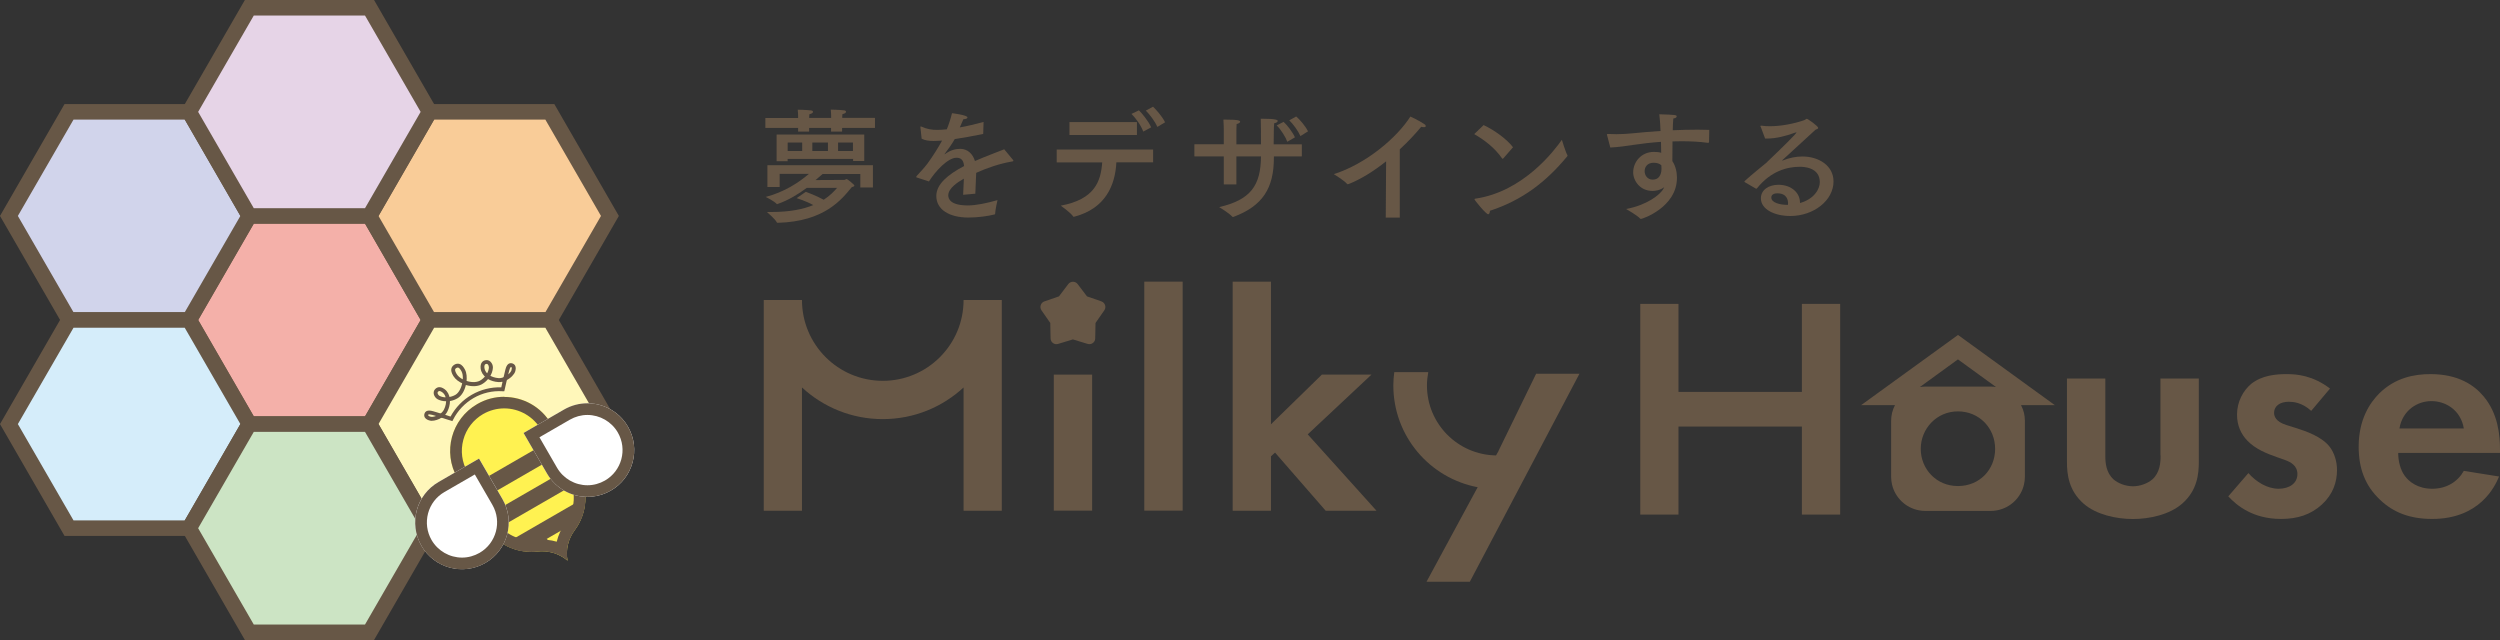
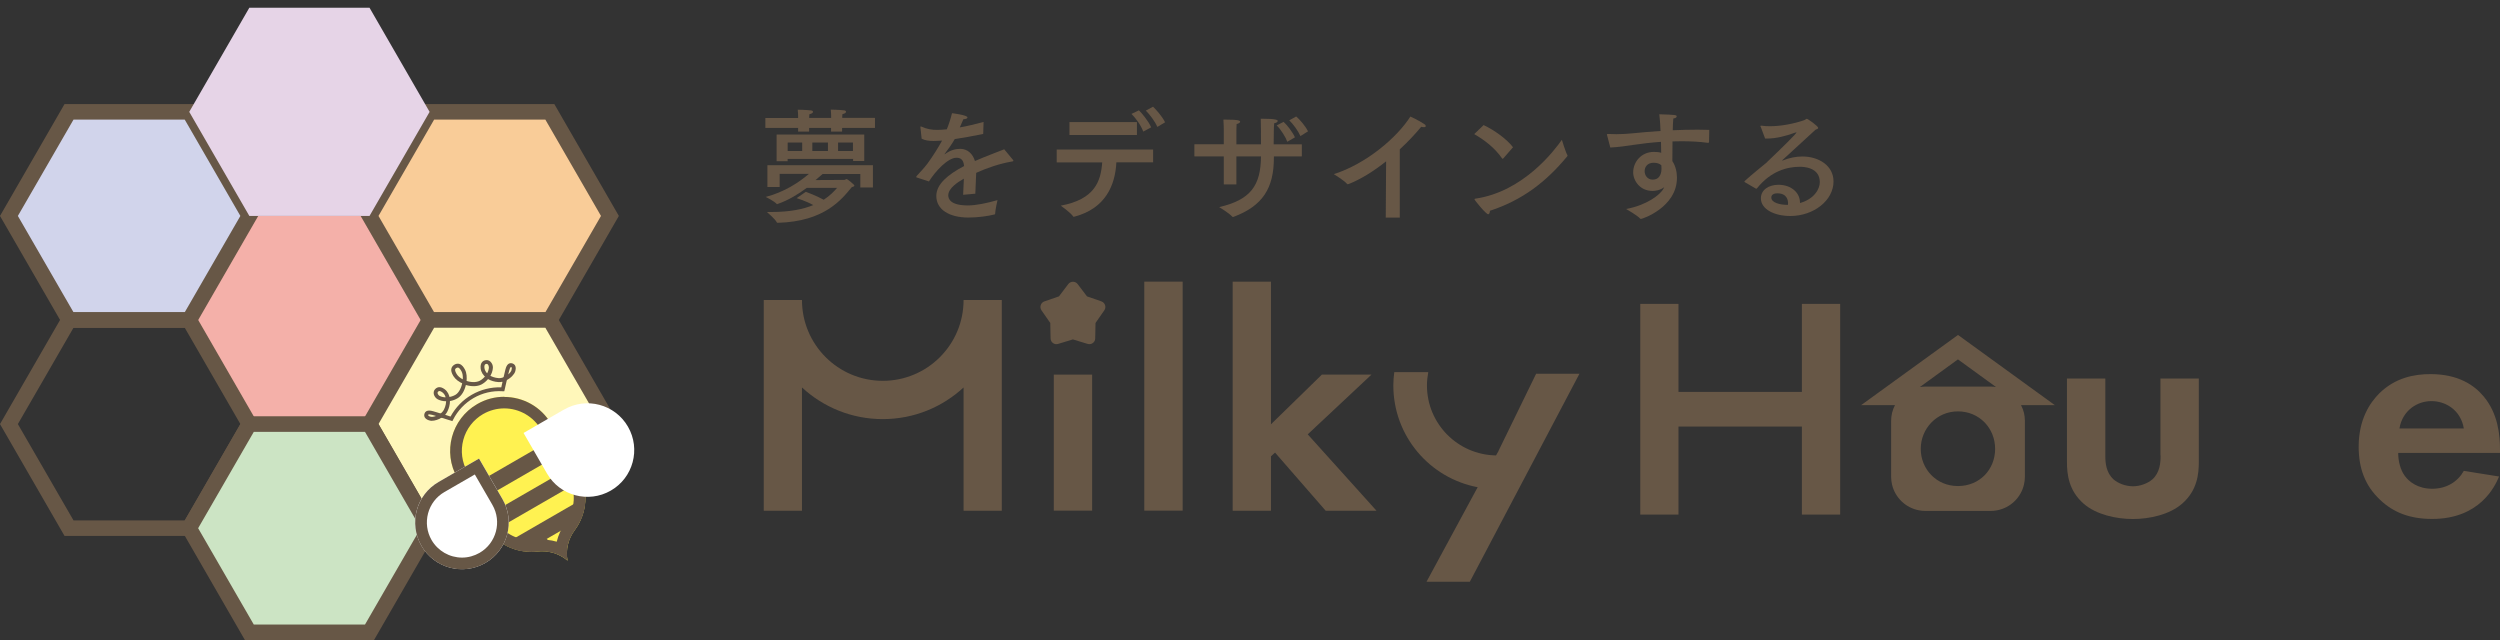
<svg xmlns="http://www.w3.org/2000/svg" id="_レイヤー_2" viewBox="0 0 342.81 87.76">
  <rect x="0" y="0" width="342.81" height="87.76" fill="#333333" stroke="none" />
  <defs>
    <style>.cls-1{fill:#e6d4e7;}.cls-2{fill:#f4b0a9;}.cls-3{fill:#fff251;}.cls-4{fill:#f9cc98;}.cls-5{fill:#fff7ba;}.cls-6{fill:#fff;}.cls-7{fill:#cce4c4;}.cls-8{fill:#d5edfa;}.cls-9{fill:#675746;}.cls-10{fill:#d1d4eb;}</style>
  </defs>
  <g id="_レイヤー_1-2">
    <polygon class="cls-2" points="50.67 29.61 34.19 29.61 25.95 43.88 34.19 58.15 50.67 58.15 58.91 43.88 50.67 29.61" />
-     <path class="cls-9" d="M51.29,59.22h-17.71l-8.85-15.34,8.85-15.34h17.71l8.85,15.34-8.85,15.34ZM34.8,57.09h15.25l7.63-13.21-7.63-13.21h-15.25l-7.63,13.21,7.63,13.21Z" />
    <polygon class="cls-4" points="75.39 15.34 58.91 15.34 50.67 29.61 58.91 43.88 75.39 43.88 83.63 29.61 75.39 15.34" />
    <path class="cls-9" d="M76.01,44.95h-17.71l-8.85-15.34,8.85-15.34h17.71l8.85,15.34-8.85,15.34ZM59.53,42.82h15.25l7.63-13.21-7.63-13.21h-15.25l-7.63,13.21,7.63,13.21Z" />
    <polygon class="cls-10" points="25.95 15.34 9.47 15.34 1.23 29.61 9.47 43.88 25.95 43.88 34.19 29.61 25.95 15.34" />
    <path class="cls-9" d="M26.56,44.95H8.86L0,29.61l8.85-15.34h17.71l8.85,15.34-8.85,15.34ZM10.08,42.82h15.25l7.63-13.21-7.63-13.21h-15.25l-7.63,13.21,7.63,13.21Z" />
    <polygon class="cls-5" points="75.39 43.88 58.91 43.88 50.67 58.15 58.91 72.43 75.39 72.43 83.63 58.15 75.39 43.88" />
    <path class="cls-9" d="M76.01,73.49h-17.71l-8.85-15.34,8.85-15.34h17.71l8.85,15.34-8.85,15.34ZM59.53,71.36h15.25l7.63-13.21-7.63-13.21h-15.25l-7.63,13.21,7.63,13.21Z" />
-     <polygon class="cls-8" points="25.95 43.88 9.47 43.88 1.23 58.15 9.47 72.43 25.95 72.43 34.19 58.15 25.95 43.88" />
    <path class="cls-9" d="M26.56,73.49H8.85L0,58.15l8.85-15.34h17.71l8.85,15.34-8.85,15.34ZM10.08,71.36h15.25l7.63-13.21-7.63-13.21h-15.25l-7.63,13.21,7.63,13.21Z" />
    <polygon class="cls-1" points="50.67 1.06 34.19 1.06 25.95 15.34 34.19 29.61 50.67 29.61 58.91 15.34 50.67 1.06" />
-     <path class="cls-9" d="M51.29,30.67h-17.71l-8.85-15.34L33.58,0h17.71l8.85,15.34-8.85,15.34ZM34.8,28.55h15.25l7.63-13.21-7.63-13.21h-15.25l-7.63,13.21,7.63,13.21Z" />
    <polygon class="cls-7" points="50.67 58.15 34.19 58.15 25.95 72.43 34.19 86.7 50.67 86.7 58.91 72.43 50.67 58.15" />
    <path class="cls-9" d="M51.29,87.76h-17.71l-8.85-15.34,8.85-15.34h17.71l8.85,15.34-8.85,15.34ZM34.8,85.64h15.25l7.63-13.21-7.63-13.21h-15.25l-7.63,13.21,7.63,13.21Z" />
    <path class="cls-3" d="M65.44,55.4c-3.55,2.05-4.77,6.59-2.72,10.14l3.71,6.43c1.51,2.62,4.39,3.96,7.21,3.66h0c1.5-.19,3.03.25,4.18,1.24-.27-1.47.09-2.98.98-4.17h0c1.72-2.3,2.01-5.5.48-8.15l-3.71-6.43c-2.05-3.55-6.59-4.77-10.14-2.72Z" />
    <path class="cls-9" d="M69.14,56c2.08,0,4.01,1.12,5.05,2.91l3.71,6.43c1.16,2.02,1.02,4.53-.38,6.4-.57.77-.96,1.63-1.18,2.54-.42-.12-.85-.21-1.28-.25l-.02-.15-1.56.17c-.2.02-.41.03-.61.03-2.08,0-4.01-1.11-5.05-2.91l-3.71-6.43c-.78-1.35-.98-2.92-.58-4.42.4-1.5,1.37-2.76,2.71-3.54.89-.51,1.89-.78,2.91-.78M69.14,54.41c-1.26,0-2.53.32-3.7,1-3.55,2.05-4.77,6.59-2.72,10.14l3.71,6.43c1.37,2.38,3.87,3.71,6.43,3.71.26,0,.52-.01.78-.04h0c.23-.03.47-.04.7-.04,1.27,0,2.51.44,3.49,1.28-.27-1.47.09-2.98.98-4.17h0c1.72-2.3,2.01-5.5.48-8.15l-3.71-6.43c-1.37-2.38-3.87-3.71-6.43-3.71h0Z" />
    <path class="cls-9" d="M61.17,55.02c-.42,0-.81-.09-1.14-.26-.26-.14-.47-.4-.54-.69-.05-.22-.02-.43.09-.6.14-.2.33-.33.54-.37.26-.05.55.05.85.27h0c.4.3.65.77.72,1.34l.03.27-.27.02c-.1,0-.19.01-.28.01ZM60.26,53.62s-.03,0-.04,0c-.03,0-.1.02-.19.14-.03.04-.04.1-.02.18.03.14.15.28.27.35.23.12.52.19.83.2-.08-.29-.23-.52-.45-.69-.15-.12-.3-.18-.4-.18Z" />
    <path class="cls-9" d="M59.21,57.7c-.08,0-.16,0-.22-.02-.25-.05-.58-.17-.74-.44-.06-.11-.12-.29-.04-.53h0c.2-.58.9-.4,1.19-.32.17.04.64.19,1.16.35l.52.16-.44.31c-.48.34-1.05.49-1.43.49ZM58.72,56.88c-.02.06,0,.08,0,.09.03.05.15.14.38.18.14.03.4,0,.69-.11-.24-.07-.42-.13-.51-.15-.24-.06-.52-.11-.56-.02h0Z" />
    <path class="cls-9" d="M68.9,52.39l.12-.53c.12-.53.23-1.01.28-1.18.08-.3.27-.99.88-.87h0c.24.05.37.19.44.29.16.27.1.61.02.86-.12.36-.59.9-1.24,1.2l-.49.23ZM70.07,50.33c-.1,0-.19.27-.25.49-.03.09-.07.28-.13.52.24-.2.39-.41.44-.55.07-.23.06-.37.03-.42,0,0-.02-.03-.08-.04h0s0,0-.01,0Z" />
    <path class="cls-9" d="M66.93,51.98l-.22-.16c-.46-.34-.74-.79-.8-1.29-.04-.37.02-.67.19-.87.14-.17.34-.26.59-.28.2-.01.41.06.57.22.21.2.34.51.33.81h0c-.02.45-.19.92-.49,1.35l-.16.22ZM66.73,49.9s0,0-.01,0c-.15.01-.2.07-.22.09-.07.09-.1.25-.07.47.03.27.16.52.37.73.15-.27.23-.56.24-.82,0-.14-.06-.31-.16-.41-.05-.05-.1-.07-.15-.07Z" />
    <path class="cls-9" d="M63.9,52.78l-.31-.12c-.64-.26-1.14-.64-1.42-1.09-.26-.43-.35-.76-.27-1.05.06-.22.2-.39.42-.52.22-.13.45-.16.66-.1.39.11.63.5.78.79.23.43.3,1.07.19,1.77l-.05.33ZM62.77,50.4s-.11.01-.19.06h0c-.13.07-.16.14-.17.19-.02.1,0,.29.21.64.17.28.46.53.84.73.03-.44-.03-.83-.17-1.09-.2-.38-.36-.5-.46-.52-.02,0-.04,0-.06,0Z" />
    <path class="cls-9" d="M62.05,57.75l-.22-.07c-.35-.11-.91-.28-1.42-.44l-.52-.16.44-.31c.25-.17.43-.38.55-.61.23-.46.33-.96.28-1.4l-.03-.27.27-.02c.4-.04.8-.17,1.1-.36.44-.29.79-.96.91-1.74l.05-.33.31.12c.73.29,1.5.31,2,.06.32-.16.63-.44.86-.77l.16-.22.22.16c.36.26.84.42,1.35.46.25.02.52-.04.8-.17l.49-.23-.12.53c-.12.53-.25,1.1-.33,1.45l-.05.22h-.23c-1.4-.09-2.77.23-3.98.93h0c-1.21.7-2.18,1.73-2.81,2.97l-.1.2ZM61.03,56.88c.27.08.53.17.75.24.68-1.25,1.68-2.28,2.91-2.99,1.23-.71,2.63-1.06,4.05-1.02.05-.22.11-.49.17-.77-.2.05-.39.06-.58.05-.52-.03-1.01-.18-1.41-.41-.26.31-.57.57-.9.74-.57.29-1.35.31-2.14.07-.18.8-.58,1.46-1.09,1.79-.31.2-.69.35-1.09.41,0,.47-.12.97-.35,1.43-.08.17-.2.33-.33.48Z" />
    <rect class="cls-9" x="63.26" y="63.34" width="14.84" height="2.29" transform="translate(-22.77 43.98) rotate(-30)" />
    <path class="cls-9" d="M66.43,71.96c.23.41.51.77.8,1.11l12.61-7.28c-.15-.43-.33-.85-.56-1.25l-.46-.8-12.85,7.42.46.8Z" />
    <path class="cls-9" d="M72.01,75.6l7.64-4.41c.41-.94.62-1.96.61-2.99l-11.15,6.44c.89.52,1.88.85,2.9.97Z" />
    <path class="cls-6" d="M77.34,56.16l-5.55,3.21,3.21,5.55c1.77,3.07,5.69,4.12,8.76,2.35s4.12-5.69,2.35-8.76-5.69-4.12-8.76-2.35Z" />
-     <path class="cls-9" d="M80.54,56.9c1.72,0,3.32.92,4.18,2.41,1.33,2.3.54,5.25-1.76,6.58-.73.42-1.56.65-2.4.65-1.72,0-3.32-.92-4.18-2.41l-2.41-4.17,4.17-2.41c.73-.42,1.56-.65,2.4-.65M80.54,55.3c-1.09,0-2.19.28-3.2.86l-5.55,3.21,3.21,5.55c1.19,2.06,3.34,3.21,5.56,3.21,1.09,0,2.19-.28,3.2-.86,3.07-1.77,4.12-5.69,2.35-8.76-1.19-2.06-3.34-3.21-5.56-3.21h0Z" />
    <path class="cls-6" d="M60.14,66.09l5.55-3.21,3.21,5.55c1.77,3.07.72,6.99-2.35,8.76-3.07,1.77-6.99.72-8.76-2.35-1.77-3.07-.72-6.99,2.35-8.76Z" />
    <path class="cls-9" d="M65.11,65.06l2.41,4.17c1.33,2.3.54,5.25-1.76,6.58-.73.42-1.56.65-2.4.65-1.72,0-3.32-.92-4.18-2.41-.64-1.11-.81-2.41-.48-3.66.33-1.24,1.13-2.28,2.24-2.92l4.17-2.41M65.69,62.88l-5.55,3.21c-3.07,1.77-4.12,5.69-2.35,8.76,1.19,2.06,3.34,3.21,5.56,3.21,1.09,0,2.19-.28,3.2-.86,3.07-1.77,4.12-5.69,2.35-8.76l-3.21-5.55h0Z" />
    <rect class="cls-9" x="144.5" y="51.37" width="5.26" height="18.65" />
    <rect class="cls-9" x="156.91" y="38.62" width="5.26" height="31.4" />
    <polygon class="cls-9" points="188.06 51.37 181.26 51.37 174.28 58.18 174.28 38.62 169.03 38.62 169.03 70.03 174.28 70.03 174.28 62.57 174.84 62.06 181.78 70.03 188.75 70.03 179.32 59.56 188.06 51.37" />
    <path class="cls-9" d="M132.13,41.14c0,6.12-4.96,11.08-11.08,11.08s-11.08-4.96-11.08-11.08h0s0,0,0,0h0s-5.24,0-5.24,0h0v28.89h5.24v-16.9c2.91,2.69,6.8,4.34,11.08,4.34s8.17-1.65,11.08-4.34v16.9h5.24v-28.89h0s-5.24,0-5.24,0Z" />
    <path class="cls-9" d="M205.48,61.86l-.34.59c-5.24-.08-9.47-4.34-9.47-9.6,0-.62.07-1.23.18-1.82h-4.66c-.08.6-.13,1.2-.13,1.82,0,6.95,4.99,12.72,11.57,13.96l-.17.3-6.85,12.66h5.94l15.03-28.52h-5.94l-5.17,10.6Z" />
    <path class="cls-9" d="M296.27,62.46c0,.99-.09,2.33-1.12,3.27-.65.56-1.68.95-2.67.95s-2.03-.39-2.67-.95c-1.03-.95-1.12-2.28-1.12-3.27v-10.55h-5.26v11.42c0,1.68.22,3.92,2.28,5.73,1.72,1.51,4.48,2.11,6.76,2.11s5.04-.6,6.76-2.11c2.07-1.81,2.28-4.05,2.28-5.73v-11.42h-5.26v10.55Z" />
-     <path class="cls-9" d="M314.76,58.67l-1.25-.39c-1.47-.47-1.68-1.21-1.68-1.68,0-.9.78-1.51,2.03-1.51.56,0,1.81.09,3.06,1.25l2.58-3.06c-2.37-1.81-4.57-1.98-5.94-1.98-1.51,0-3.4.17-4.87,1.34-1.08.91-1.94,2.41-1.94,4.22,0,1.51.56,2.67,1.42,3.57,1.12,1.16,2.67,1.77,4.01,2.24l1.21.43c.69.26,1.64.73,1.64,1.9,0,1.29-1.12,2.02-2.58,2.02-1.55,0-3.1-.95-4.14-2.15l-2.76,3.19c1.16,1.25,3.36,3.1,7.24,3.1,2.28,0,4.09-.6,5.6-1.98,1.51-1.38,2.07-3.06,2.07-4.74,0-1.21-.39-2.33-.95-3.1-1.08-1.46-3.27-2.2-4.74-2.67Z" />
    <path class="cls-9" d="M342.81,61.68c0-2.03-.26-4.95-2.24-7.32-1.29-1.55-3.49-3.06-7.28-3.06-2.24,0-4.82.48-7.02,2.63-1.34,1.34-2.84,3.62-2.84,7.32,0,2.93.86,5.34,2.93,7.28,1.85,1.77,4.14,2.63,7.15,2.63,6.5,0,8.61-4.44,9.17-5.82l-4.83-.77c-.86,1.51-2.37,2.45-4.35,2.45s-3.19-.99-3.75-1.77c-.6-.82-.9-2.02-.9-3.14h13.96v-.43ZM329.02,58.75c.43-2.5,2.46-3.75,4.39-3.75s4.01,1.21,4.44,3.75h-8.83Z" />
    <polygon class="cls-9" points="247.08 53.74 230.16 53.74 230.16 41.67 224.92 41.67 224.92 70.56 230.16 70.56 230.16 58.49 247.08 58.49 247.08 70.56 252.33 70.56 252.33 41.67 247.08 41.67 247.08 53.74" />
    <path class="cls-9" d="M151.05,41.33l-2-.69-1.28-1.69c-.32-.42-.96-.42-1.28,0l-1.28,1.69-2,.69c-.5.17-.7.78-.4,1.22l1.21,1.74.04,2.12c.01.53.53.91,1.03.75l2.03-.62,2.03.62c.51.15,1.02-.22,1.03-.75l.04-2.12,1.21-1.74c.3-.44.11-1.04-.4-1.22Z" />
    <path class="cls-9" d="M281.76,55.55l-13.27-9.62-13.28,9.62h4.64c-.17.33-.31.68-.4,1.05-.08.35-.13.71-.13,1.08v7.71c0,.37.05.73.13,1.08.43,1.79,1.88,3.18,3.71,3.51.27.05.55.08.83.08h9c.29,0,.56-.03.83-.08,1.83-.33,3.28-1.72,3.71-3.51.08-.35.13-.71.13-1.08v-7.71c0-.37-.05-.73-.13-1.08-.09-.37-.23-.72-.4-1.05h0s4.63,0,4.63,0ZM273.7,53.07c-.24-.04-.48-.06-.72-.06h-9c-.25,0-.49.03-.72.06l5.22-3.79,5.22,3.79ZM268.48,66.65c-2.97,0-5.1-2.34-5.1-5.1s2.17-5.14,5.1-5.14,5.1,2.3,5.1,5.14-2.13,5.1-5.1,5.1Z" />
    <path class="cls-9" d="M119.96,17.54h-4.49v.51h-1.51v-.51h-3.01v.51h-1.51v-.51h-4.49v-1.36h4.49v-.24s0-.46-.05-.9c0,0,1.17.02,1.82.1.19.02.27.1.27.2,0,.12-.15.25-.49.32-.03.22-.03.41-.03.41v.1h3.01v-.24s0-.46-.05-.9c0,0,1.17.02,1.82.1.19.02.27.1.27.2,0,.12-.15.25-.49.32-.03.22-.03.41-.03.41v.1h4.49v1.36ZM119.67,25.71h-1.7v-1.85h-5.17c-.25.2-.58.49-.97.83l3.94-.02c.12,0,.22-.12.34-.12.07,0,1.05.76,1.05.9,0,.1-.15.15-.37.22-1.38,1.68-3.74,4.71-10.13,4.88-.07,0-.12,0-.14-.05-.2-.46-1.36-1.43-1.36-1.43h.6c2.57,0,4.4-.39,5.76-.95-1-.56-2.28-.95-2.28-.95l1.26-.87s1.45.53,2.45,1.09c.9-.58,1.46-1.19,1.84-1.63h-4.16c-1.11.83-2.55,1.72-4.01,2.21-.02.02-.05.02-.08.02-.02,0-.03,0-.03-.02-.31-.37-1.51-.97-1.51-.97,2.53-.65,4.57-1.99,5.92-3.16h-4.01v1.8h-1.68v-2.99h14.47v3.06ZM118.51,22.08h-1.53v-.29h-8.98v.31h-1.51v-3.65h12.02v3.64ZM108.01,19.54v1.17h1.99v-1.17h-1.99ZM111.39,19.54v1.17h2.14v-1.17h-2.14ZM114.92,19.54v1.17h2.04v-1.17h-2.04Z" />
    <path class="cls-9" d="M134.81,18.37c-1.5.31-2.8.54-3.89.7-.36.63-.9,1.41-1.39,2.04-.03.03-.03.05-.02.05.03,0,.07-.02.1-.05.78-.56,1.45-.7,2.09-.7.97.02,1.67.65,1.99,1.67,1.58-.7,3.13-1.24,4.01-1.61l1.21,1.46c.03.05.05.08.05.12,0,.07-.1.08-.22.1-1.58.27-3.35.85-4.88,1.55-.03.77-.1,2.16-.12,2.86l-1.67.15c.02-.56.07-1.48.1-2.21-.82.46-2.14,1.31-2.14,2.28,0,.41.19,1.39,2.69,1.39,1.14,0,2.63-.32,4.06-.73,0,0-.31,1.34-.32,1.85,0,.09-.03.1-.1.12-.85.22-2.26.42-3.57.42-2.63,0-4.4-1.1-4.4-2.96,0-1.6,1.56-2.92,3.81-4.1-.08-.82-.41-1.14-1.05-1.14-1.16,0-2.86,1.8-3.77,3.25l-1.63-.53c-.08-.02-.12-.05-.12-.08s.02-.07.05-.12c.44-.49,1.09-1.17,1.46-1.67.75-1.02,1.48-2.18,2.04-3.2-.22.02-.42.03-.61.03-.19.02-.37.02-.54.02-.66,0-1.19-.08-1.65-.31l-.17-1.56v-.05c0-.05.02-.07.05-.07s.07.02.12.03c.66.31,1.41.46,2.18.44.36,0,.78-.03,1.27-.08.27-.66.53-1.46.71-2.21,0,0,2.12.25,2.12.58,0,.14-.2.24-.56.25-.12.29-.31.71-.49,1.12.99-.17,2.07-.43,3.26-.75l-.05,1.63Z" />
    <path class="cls-9" d="M158.11,22.26h-5.03c-.15,3.06-1.43,6.32-5.76,7.45-.03.02-.07.02-.08.02-.03,0-.07-.02-.1-.07-.34-.51-1.68-1.46-1.68-1.46,4.66-.87,5.49-3.33,5.68-5.93h-6.24v-1.77h13.22v1.77ZM155.9,18.51h-9.25v-1.77h9.25v1.77ZM156.77,18.05c-.32-.88-1.02-1.84-1.62-2.43l1.02-.49c.31.27,1.34,1.5,1.68,2.33l-1.09.59ZM158.7,17.4c-.31-.73-1.05-1.72-1.58-2.23l.99-.54c.34.32,1.27,1.33,1.65,2.14l-1.05.63Z" />
    <path class="cls-9" d="M178.51,21.45h-3.83v.17c0,4.16-1.51,6.61-5.54,8.12-.02,0-.05.02-.07.02-.03,0-.07-.02-.1-.05-.42-.49-1.79-1.31-1.79-1.31,4.32-1,5.71-2.97,5.73-6.95h-3.37v3.84h-1.73v-3.84h-4.03v-1.67h4.03v-1.92s0-.93-.05-1.46h.25c1.85,0,2.04.14,2.04.29,0,.12-.19.27-.48.31-.03.41-.03,1.09-.03,1.09v1.7h3.37v-.48c0-.54,0-2.16-.03-3.03h.22c1.94,0,2.11.19,2.11.31s-.2.27-.49.31c-.03.32-.05.87-.05,1.19-.02.59-.02,1.24-.02,1.7h3.86v1.67ZM176.52,19.44c-.19-.56-.88-1.72-1.46-2.24l.95-.49c.48.42,1.22,1.38,1.56,2.12l-1.05.61ZM178.32,18.66c-.31-.7-.95-1.6-1.53-2.16l.95-.53c.53.46,1.26,1.31,1.62,2.04l-1.04.65Z" />
    <path class="cls-9" d="M191.96,29.84h-1.94l.05-7.72c-1.73,1.38-3.52,2.48-5.12,3.11-.05.02-.1.03-.14.03-.05,0-.08-.02-.12-.07-.44-.49-1.79-1.31-1.79-1.31,4.42-1.41,8.64-4.98,10.5-7.9,0,0,1.22.56,1.92,1.05.14.08.19.19.19.26,0,.1-.12.15-.29.15-.1,0-.22-.02-.34-.05-.87,1.05-1.87,2.11-2.94,3.09v9.35Z" />
    <path class="cls-9" d="M206.15,21.7s-.07.07-.1.07-.05-.02-.08-.05c-1.02-1.48-2.5-2.58-3.82-3.33l1.29-1.24c1.45.68,3.18,1.92,4.03,3.04l-1.31,1.51ZM204.07,29.38c-.31,0-1.89-1.95-1.89-2.06,0-.03.03-.07.14-.08,6.61-.97,10.86-6.66,11.85-8.07,0,0,.49,1.63.75,2.09.02.03.03.07.03.1,0,.02-.02.05-.05.08-2.92,3.54-6.19,6.02-10.59,7.46-.02.29-.1.48-.24.48Z" />
    <path class="cls-9" d="M234.33,19.51q-.02.08-.1.08c-1.22-.17-2.45-.22-3.65-.22-.41,0-.83,0-1.24.02-.02,1-.02,2.01-.02,2.7.44.65.63,1.5.63,2.29,0,4.05-4.74,5.64-4.93,5.64-.05,0-.07-.02-.12-.05-.42-.46-1.92-1.31-1.92-1.31,2.77-.51,4.69-1.94,5.12-2.79l.1-.2c-.59.43-1.19.51-1.6.51-1.73,0-2.65-1.41-2.65-2.53v-.03c0-1.39,1.09-2.79,2.84-2.79.37,0,.7.03,1,.12-.02-.46-.02-.97-.03-1.5-1.39.1-2.67.25-3.72.41-.99.15-2.16.32-3.23.37l-.44-1.68s-.02-.07-.02-.1c0-.05.03-.08.12-.08h.05c.36.02.75.03,1.14.03.73,0,1.5-.05,2.23-.12,1.07-.12,2.4-.22,3.81-.32-.03-.87-.1-1.7-.17-2.29,2.29.08,2.38.08,2.38.31,0,.12-.19.24-.46.27-.03.41-.07.99-.08,1.61,1.14-.05,2.29-.08,3.4-.08.54,0,1.09.02,1.61.03l-.03,1.7ZM226.8,22.31c-1,0-1.28.68-1.28,1.16,0,.58.39,1.16,1.1,1.16,1.17,0,1.21-1.22,1.21-1.48,0-.15,0-.32-.02-.49-.25-.22-.58-.34-1.02-.34Z" />
    <path class="cls-9" d="M241.41,17.37s-.02-.05-.02-.07c0-.03.03-.07.08-.07h.03c.37.05.78.08,1.19.08,1.5,0,3.23-.32,4.71-.83.19-.07.25-.19.36-.19.12,0,1.56,1,1.56,1.26,0,.1-.14.15-.37.24-1.43,1.33-3.18,2.92-4.5,4.13l-.08.08s.02.02.02.02c.03,0,.08-.03.12-.03.85-.34,1.77-.53,2.63-.53,2.28,0,4.28,1.27,4.28,3.42,0,2.62-2.74,4.74-5.92,4.74-2.19,0-4.04-.92-4.04-2.43,0-1.17,1.1-1.85,2.4-1.85,1.8,0,2.96,1.12,2.96,2.43v.07c1.94-.53,2.72-1.92,2.72-2.86,0-2.09-2.33-2.11-2.74-2.11-1.72,0-3.98.58-5.88,2.96-.03.03-.07.05-.08.05-.03,0-.05,0-.08-.02l-1.51-.88s-.05-.05-.05-.07c0-.03.02-.07.03-.08,1.16-1.05,2.16-1.82,2.86-2.41.1-.08.19-.15.24-.22,2.06-1.96,4.01-3.89,4.01-4.03t-.02-.02s-.07.02-.14.03c-1.31.48-2.63.82-3.89.82h-.25l-.61-1.63ZM245.18,27.8c0-.15-.02-1.29-1.46-1.29-.82,0-.83.48-.83.58,0,.7,1.19,1,2.16,1h.12c.02-.1.02-.19.02-.29Z" />
  </g>
</svg>